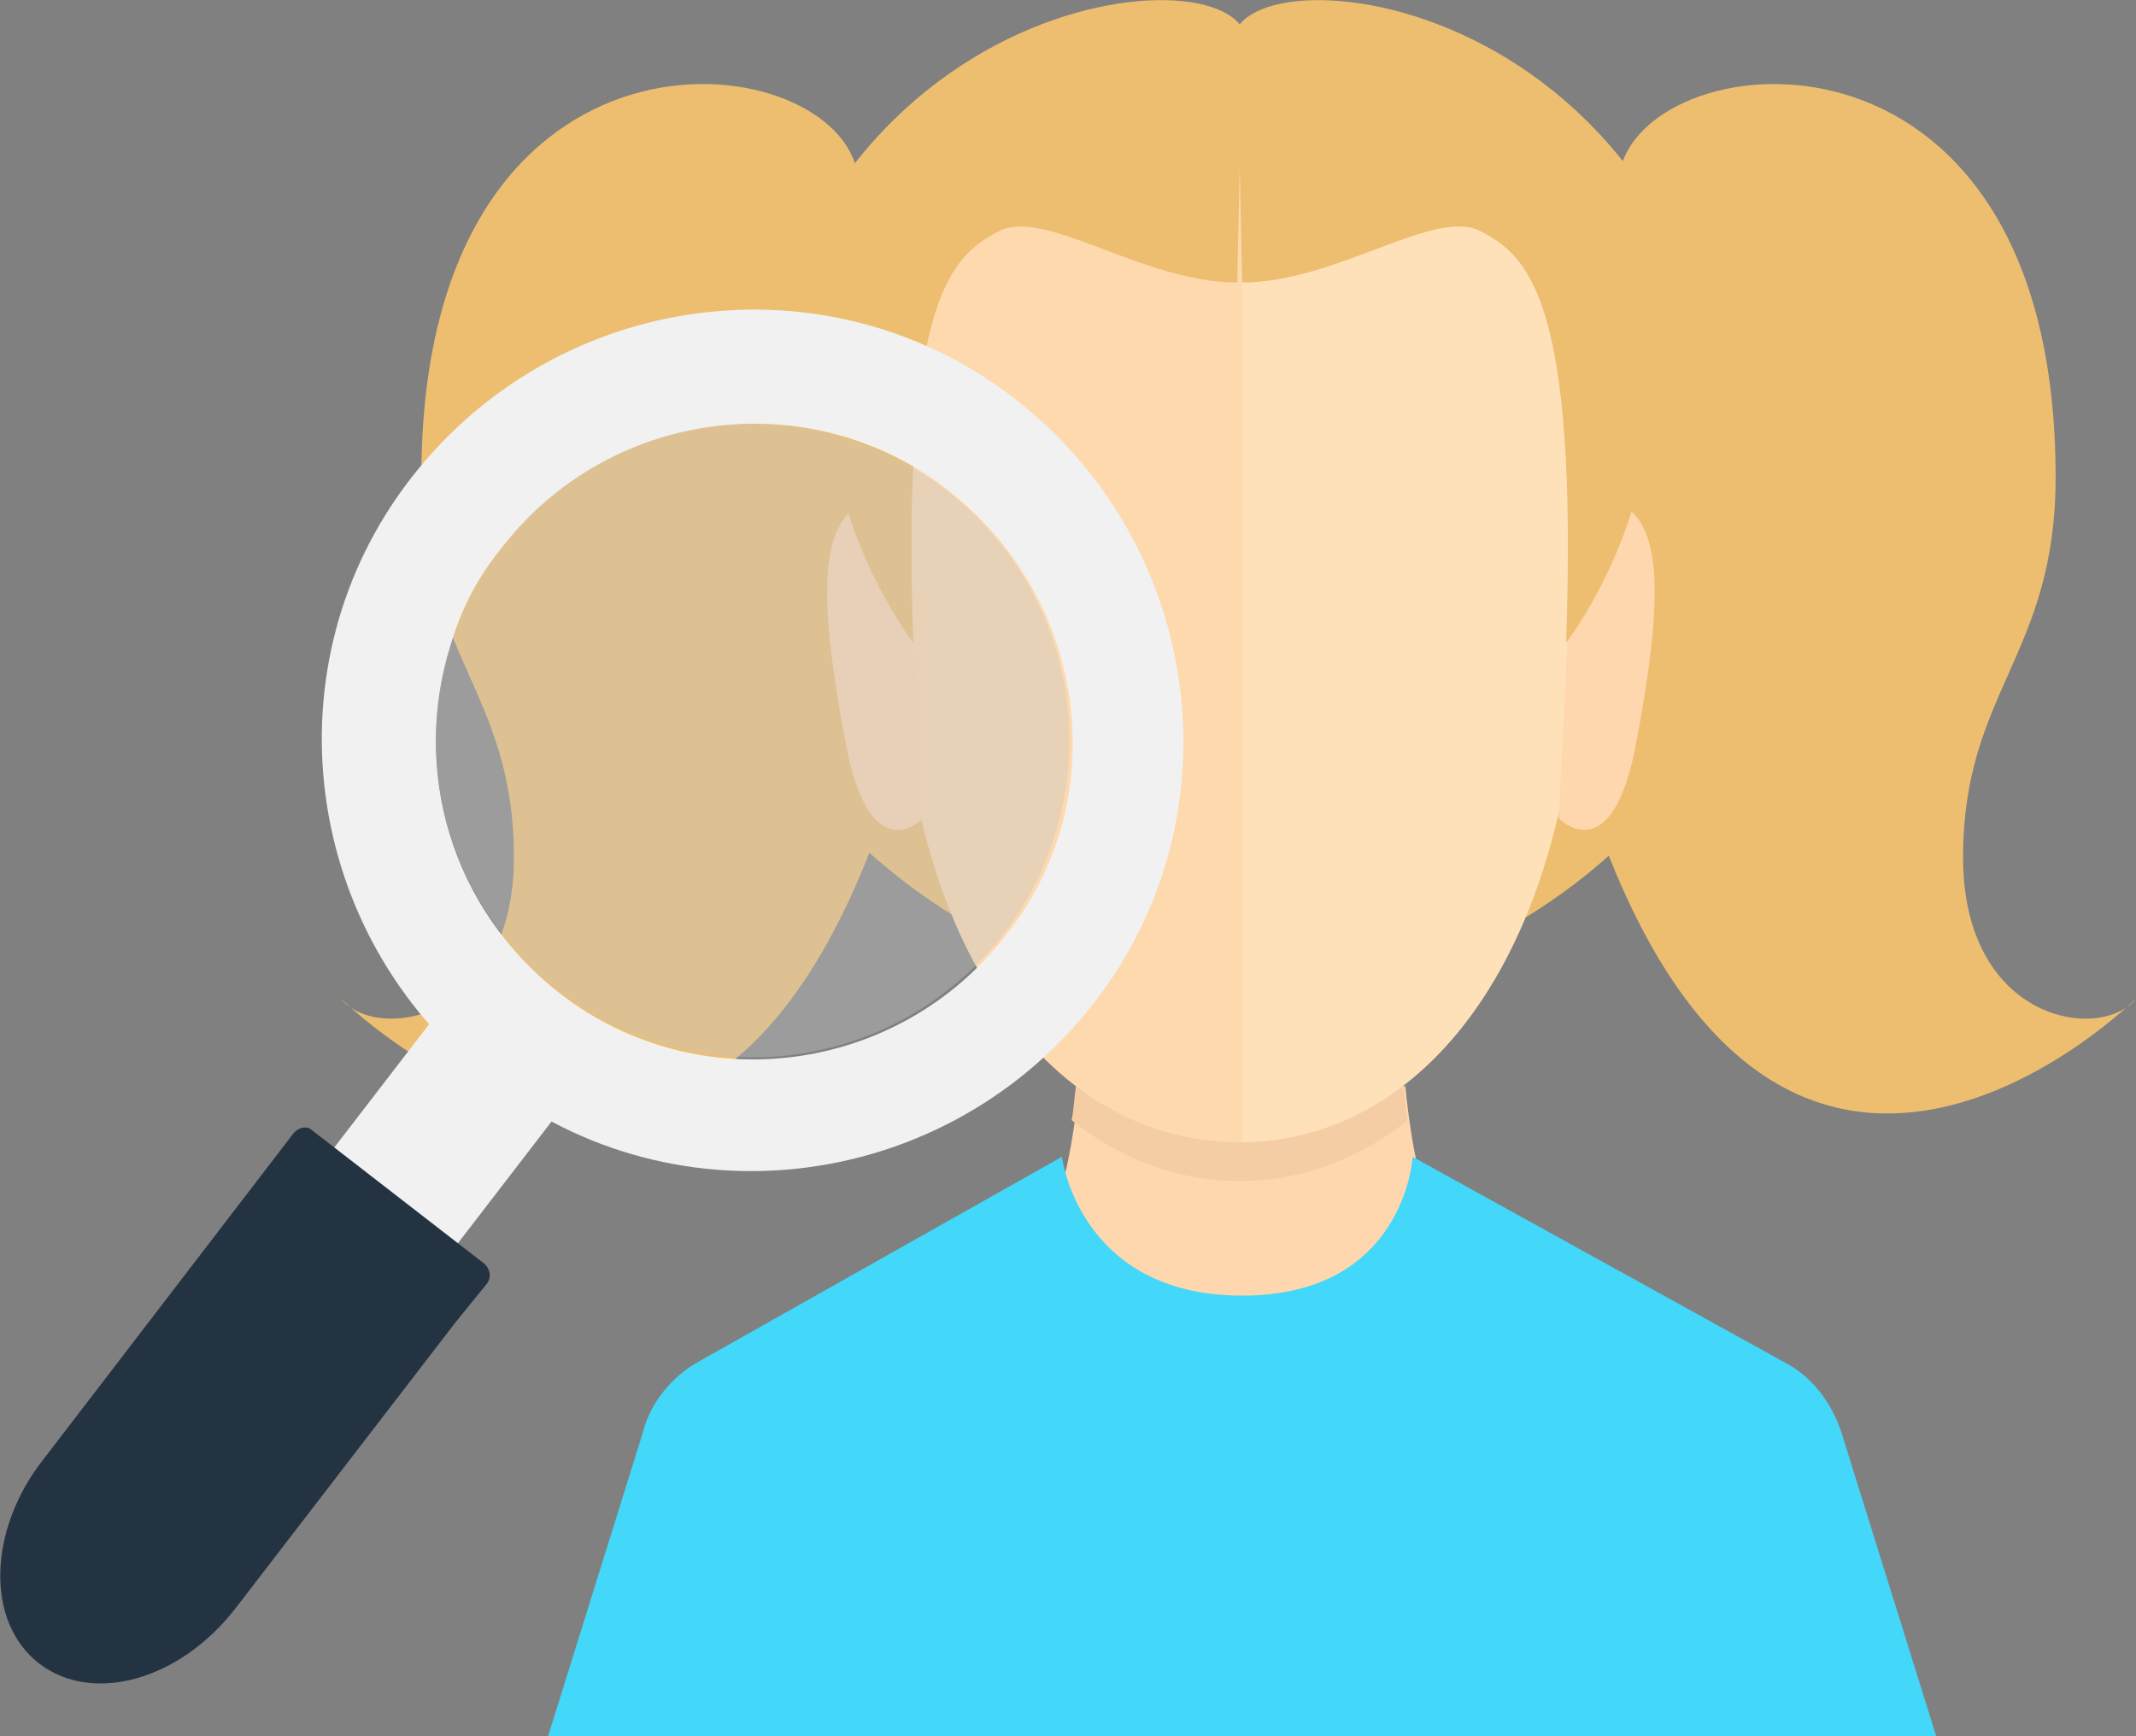
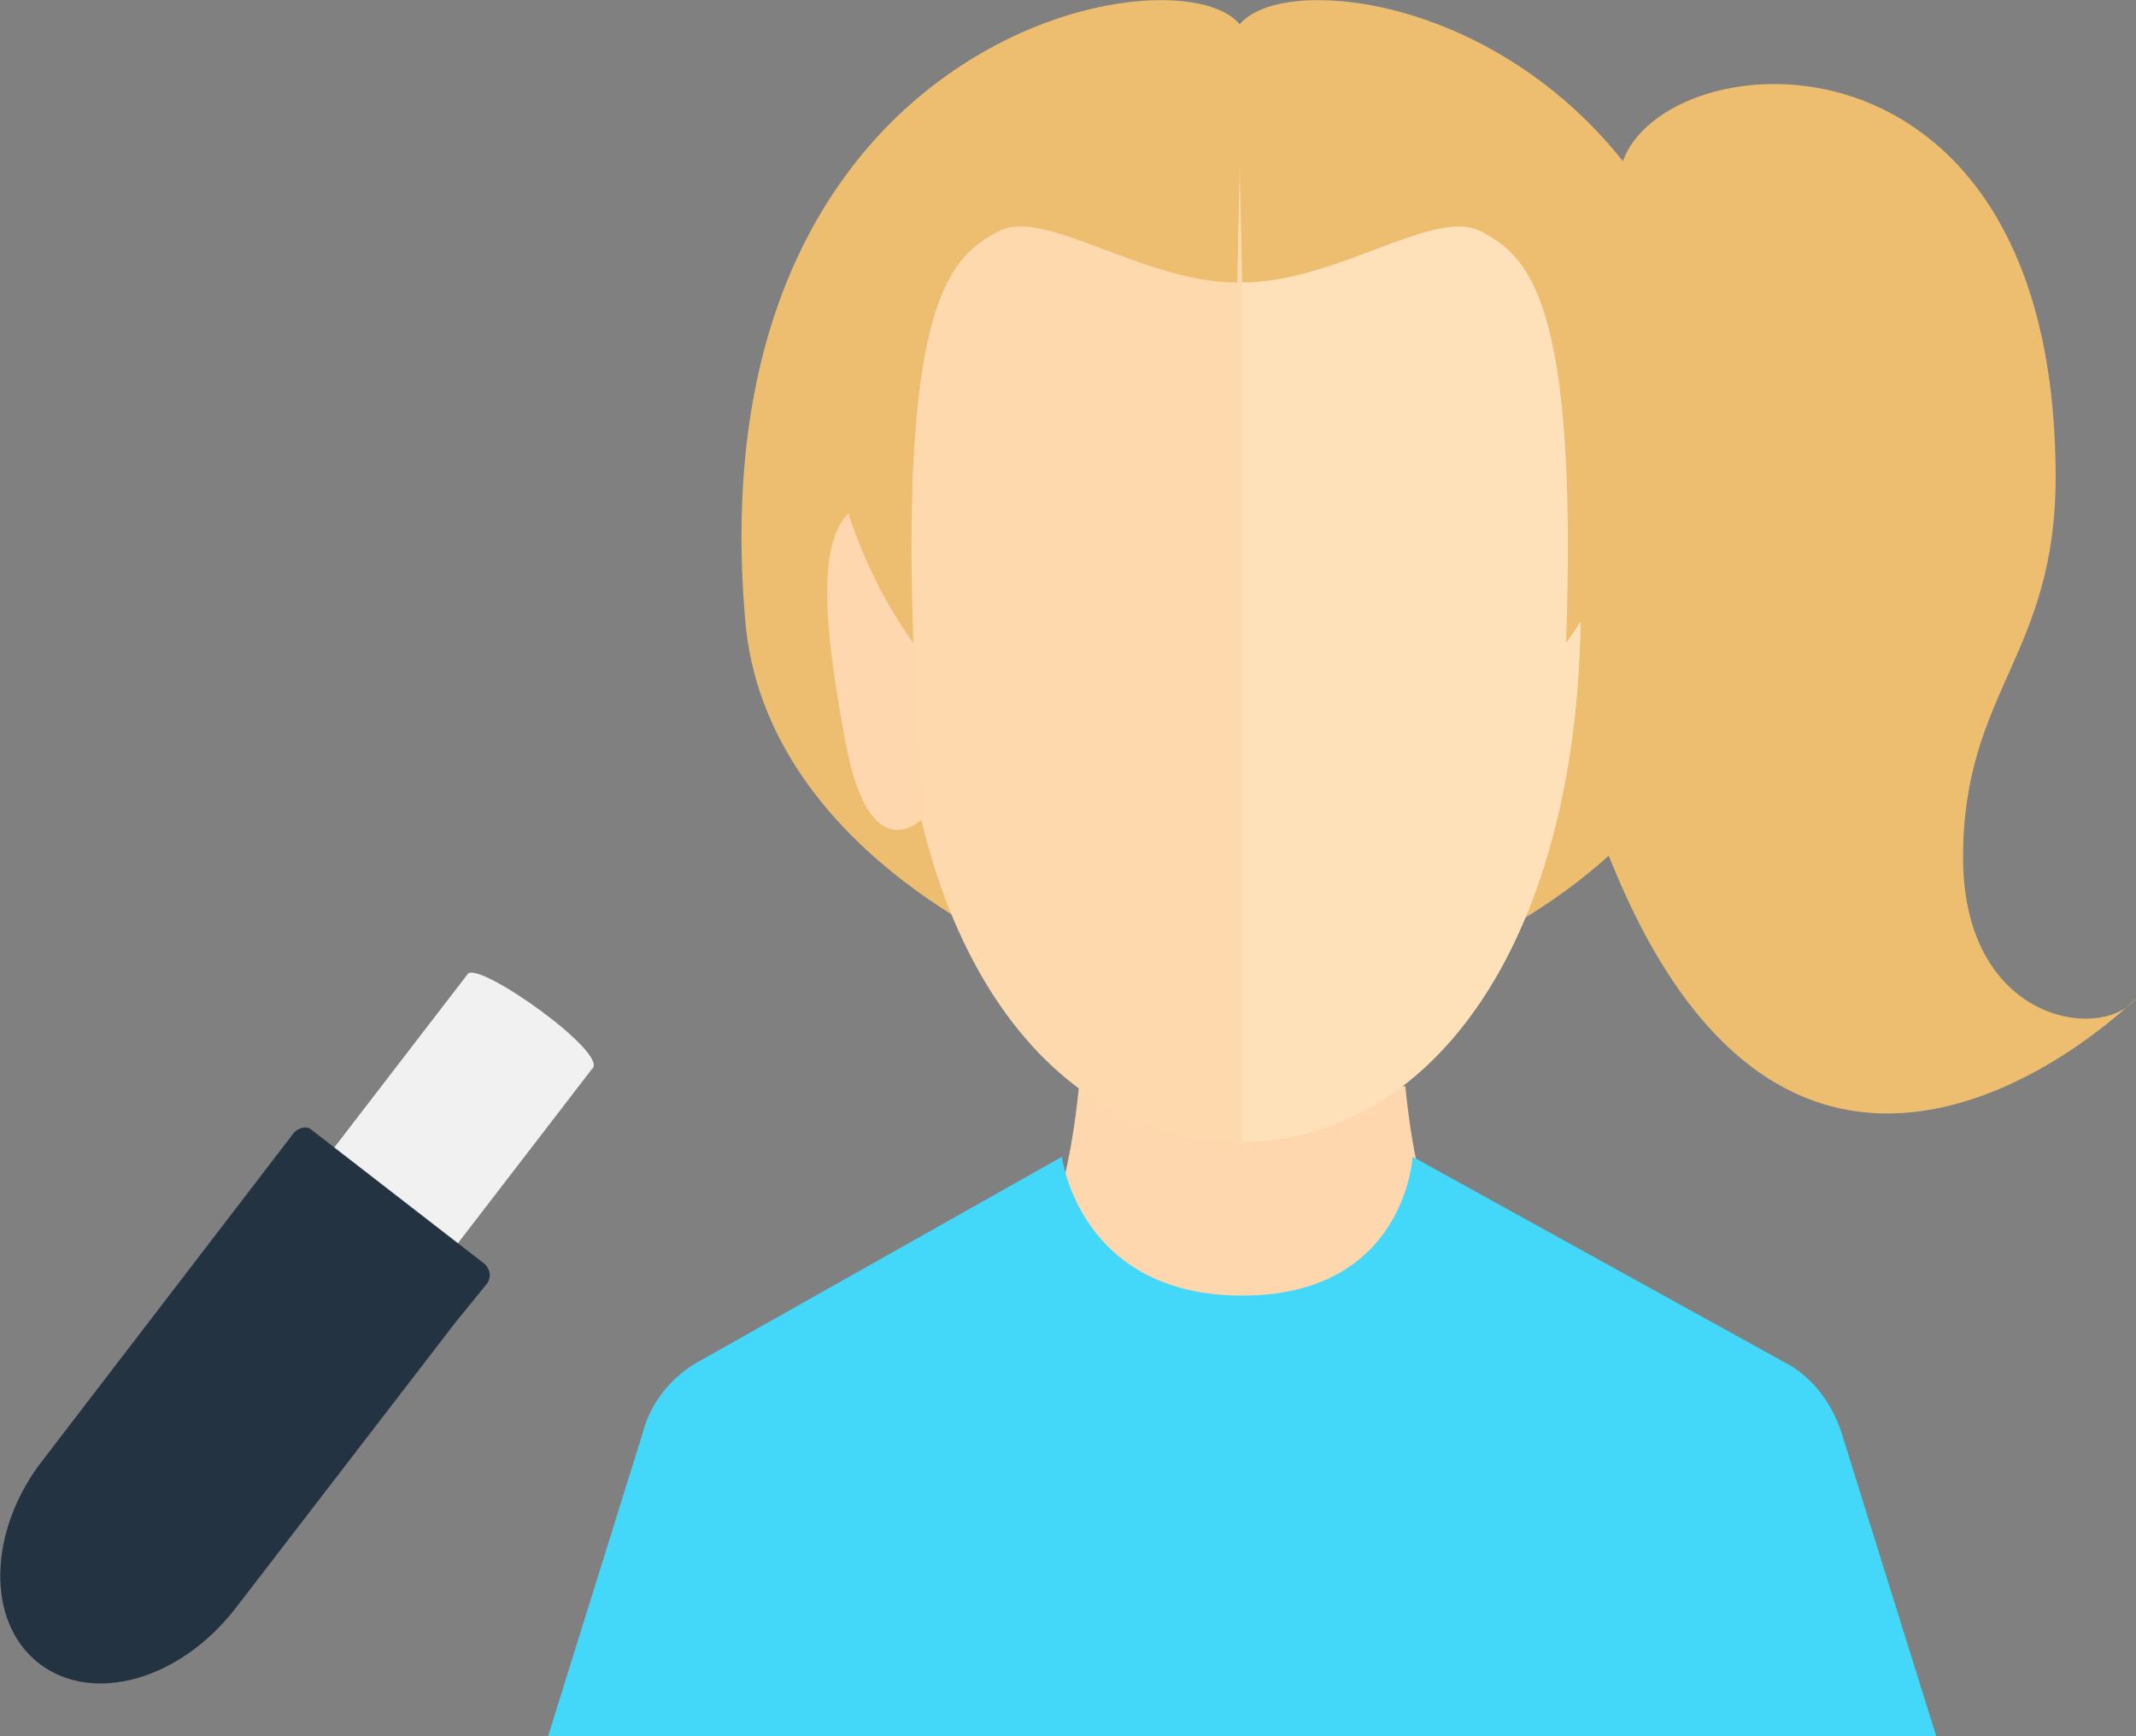
<svg xmlns="http://www.w3.org/2000/svg" version="1.1" id="Laag_1" x="0px" y="0px" viewBox="0 0 87.7 71.3" style="enable-background:new 0 0 87.7 71.3;" xml:space="preserve">
  <rect x="0" y="0" width="87.7" height="71.3" fill="#808080" stroke="none" />
  <style type="text/css">
	.st0{fill:#EDBE70;}
	.st1{fill:#FFD7AF;}
	.st2{fill:#F5CDA5;}
	.st3{fill:#FED9AE;}
	.st4{fill:#FFE1B9;}
	.st5{fill:#43D7F9;}
	.st6{fill:#F1F1F1;}
	.st7{fill:#243342;}
	.st8{opacity:0.4;fill:#C6C6C6;}
</style>
  <g>
    <path class="st0" d="M50.9,1c2.6-3.2,22.4,0.4,20.3,24.5c-0.8,9.4-11.3,13.6-11.3,13.6h-9V1z" />
    <path class="st0" d="M66.6,6.7c1.7-5.1,17.8-6.4,17.8,12.9c0,7.3-3.8,8.8-3.8,15.6s5.7,7.6,7.1,5.8c0,0-13.9,13.9-21.7-6L66.6,6.7z   " />
-     <path class="st0" d="M35.1,6.7c-1.7-5.1-17.8-6.4-17.8,12.9c0,7.3,3.8,8.8,3.8,15.6s-5.7,7.6-7.1,5.8c0,0,13.9,13.9,21.7-6   L35.1,6.7z" />
    <path class="st1" d="M50.9,58l8.5-6.7c0,0-1.2-1.6-1.7-6.7h-6.7l0,0h-6.7c-0.5,5.1-1.7,6.7-1.7,6.7L50.9,58L50.9,58L50.9,58   L50.9,58L50.9,58z" />
-     <path class="st2" d="M57.6,44.5h-6.7l0,0h-6.7c-0.1,0.5-0.1,1-0.2,1.5c2,1.6,4.4,2.5,6.9,2.5s4.9-0.9,6.9-2.5   C57.7,45.5,57.7,45.1,57.6,44.5z" />
    <path class="st0" d="M50.9,1c-2.6-3.2-22.4,0.4-20.3,24.5C31.4,34.8,42,39.1,42,39.1h9V1z" />
    <path class="st3" d="M50.9,46.9c7.9,0,14-8.3,14-22.1c0-17.2-5-21.2-14-21.2c-9,0-14,4-14,21.2C36.8,38.5,42.9,46.9,50.9,46.9z" />
    <path class="st4" d="M51,3.6v43.3c7.9-0.1,13.9-8.4,13.9-22.1C64.9,7.7,59.9,3.6,51,3.6z" />
    <path class="st1" d="M37.9,33.6c0,0-2.2,2.3-3.2-3.2c-1.1-5.9-1.1-9.1,0.9-9.8c1.3-0.4,1.7,0.7,1.7,0.7L37.9,33.6z" />
-     <path class="st1" d="M64,33.6c0,0,2.2,2.3,3.2-3.2c1.1-5.9,1.1-9.1-0.9-9.8c-1.3-0.4-1.7,0.7-1.7,0.7L64,33.6z" />
    <path class="st0" d="M50.8,11.6c-3.9,0-7.9-3.1-9.8-2.1c-1.9,1-4,2.7-3.5,16.9c0,0-9-11.7,2.3-20.3c3.1-2.4,9.5-4,11.2-3.9l0,0   L50.8,11.6z" />
    <path class="st0" d="M51,11.6c3.9,0,7.9-3.1,9.8-2.1c1.9,1,4,2.7,3.5,16.9c0,0,9-11.7-2.3-20.3c-3.1-2.4-9.5-4-11.2-3.9l0,0   L51,11.6z" />
    <path class="st5" d="M75.6,58.8c-0.4-1.2-1.2-2.3-2.4-2.9l-15.2-8.4c0,0-0.3,5.7-7,5.7c-6.7,0-7.4-5.7-7.4-5.7l-14.9,8.4   c-1.1,0.6-2,1.7-2.3,2.9l-3.9,12.5h27.6h0.8h28.6L75.6,58.8z" />
  </g>
  <g>
    <path class="st6" d="M13.2,47.8c-0.9,1.2-0.5,3,0.9,4.1l0,0c1.4,1.1,3.3,1,4.2-0.2l6-7.8c0.8-0.6-4.7-4.5-5.1-3.9L13.2,47.8z" />
    <path class="st7" d="M12,46.6L12,46.6c0.2-0.3,0.6-0.4,0.8-0.2l7.1,5.5c0.2,0.2,0.3,0.5,0.1,0.8l-1.3,1.6c0,0,0,0,0,0l-9,11.7   c-2.3,3-5.9,4-8.1,2.3c-2.2-1.7-2.1-5.5,0.2-8.4L12,46.6L12,46.6z" />
-     <path class="st6" d="M16.9,19.6c-6,7.7-4.5,18.8,3.2,24.8c7.7,6,18.8,4.5,24.8-3.2c6-7.7,4.5-18.8-3.2-24.8   C34,10.4,22.9,11.9,16.9,19.6z M18.5,26.5c0.4-1.4,1.1-2.8,2.1-4c4.4-5.7,12.6-6.8,18.3-2.4c2.8,2.2,4.5,5.2,5,8.5   c0.5,3.4-0.3,6.9-2.6,9.8c-4.4,5.7-12.6,6.8-18.3,2.4C18.5,37.3,16.9,31.6,18.5,26.5z" />
-     <ellipse transform="matrix(0.928 -0.373 0.373 0.928 -9.113 13.73)" class="st8" cx="30.9" cy="30.4" rx="13" ry="13" />
  </g>
</svg>